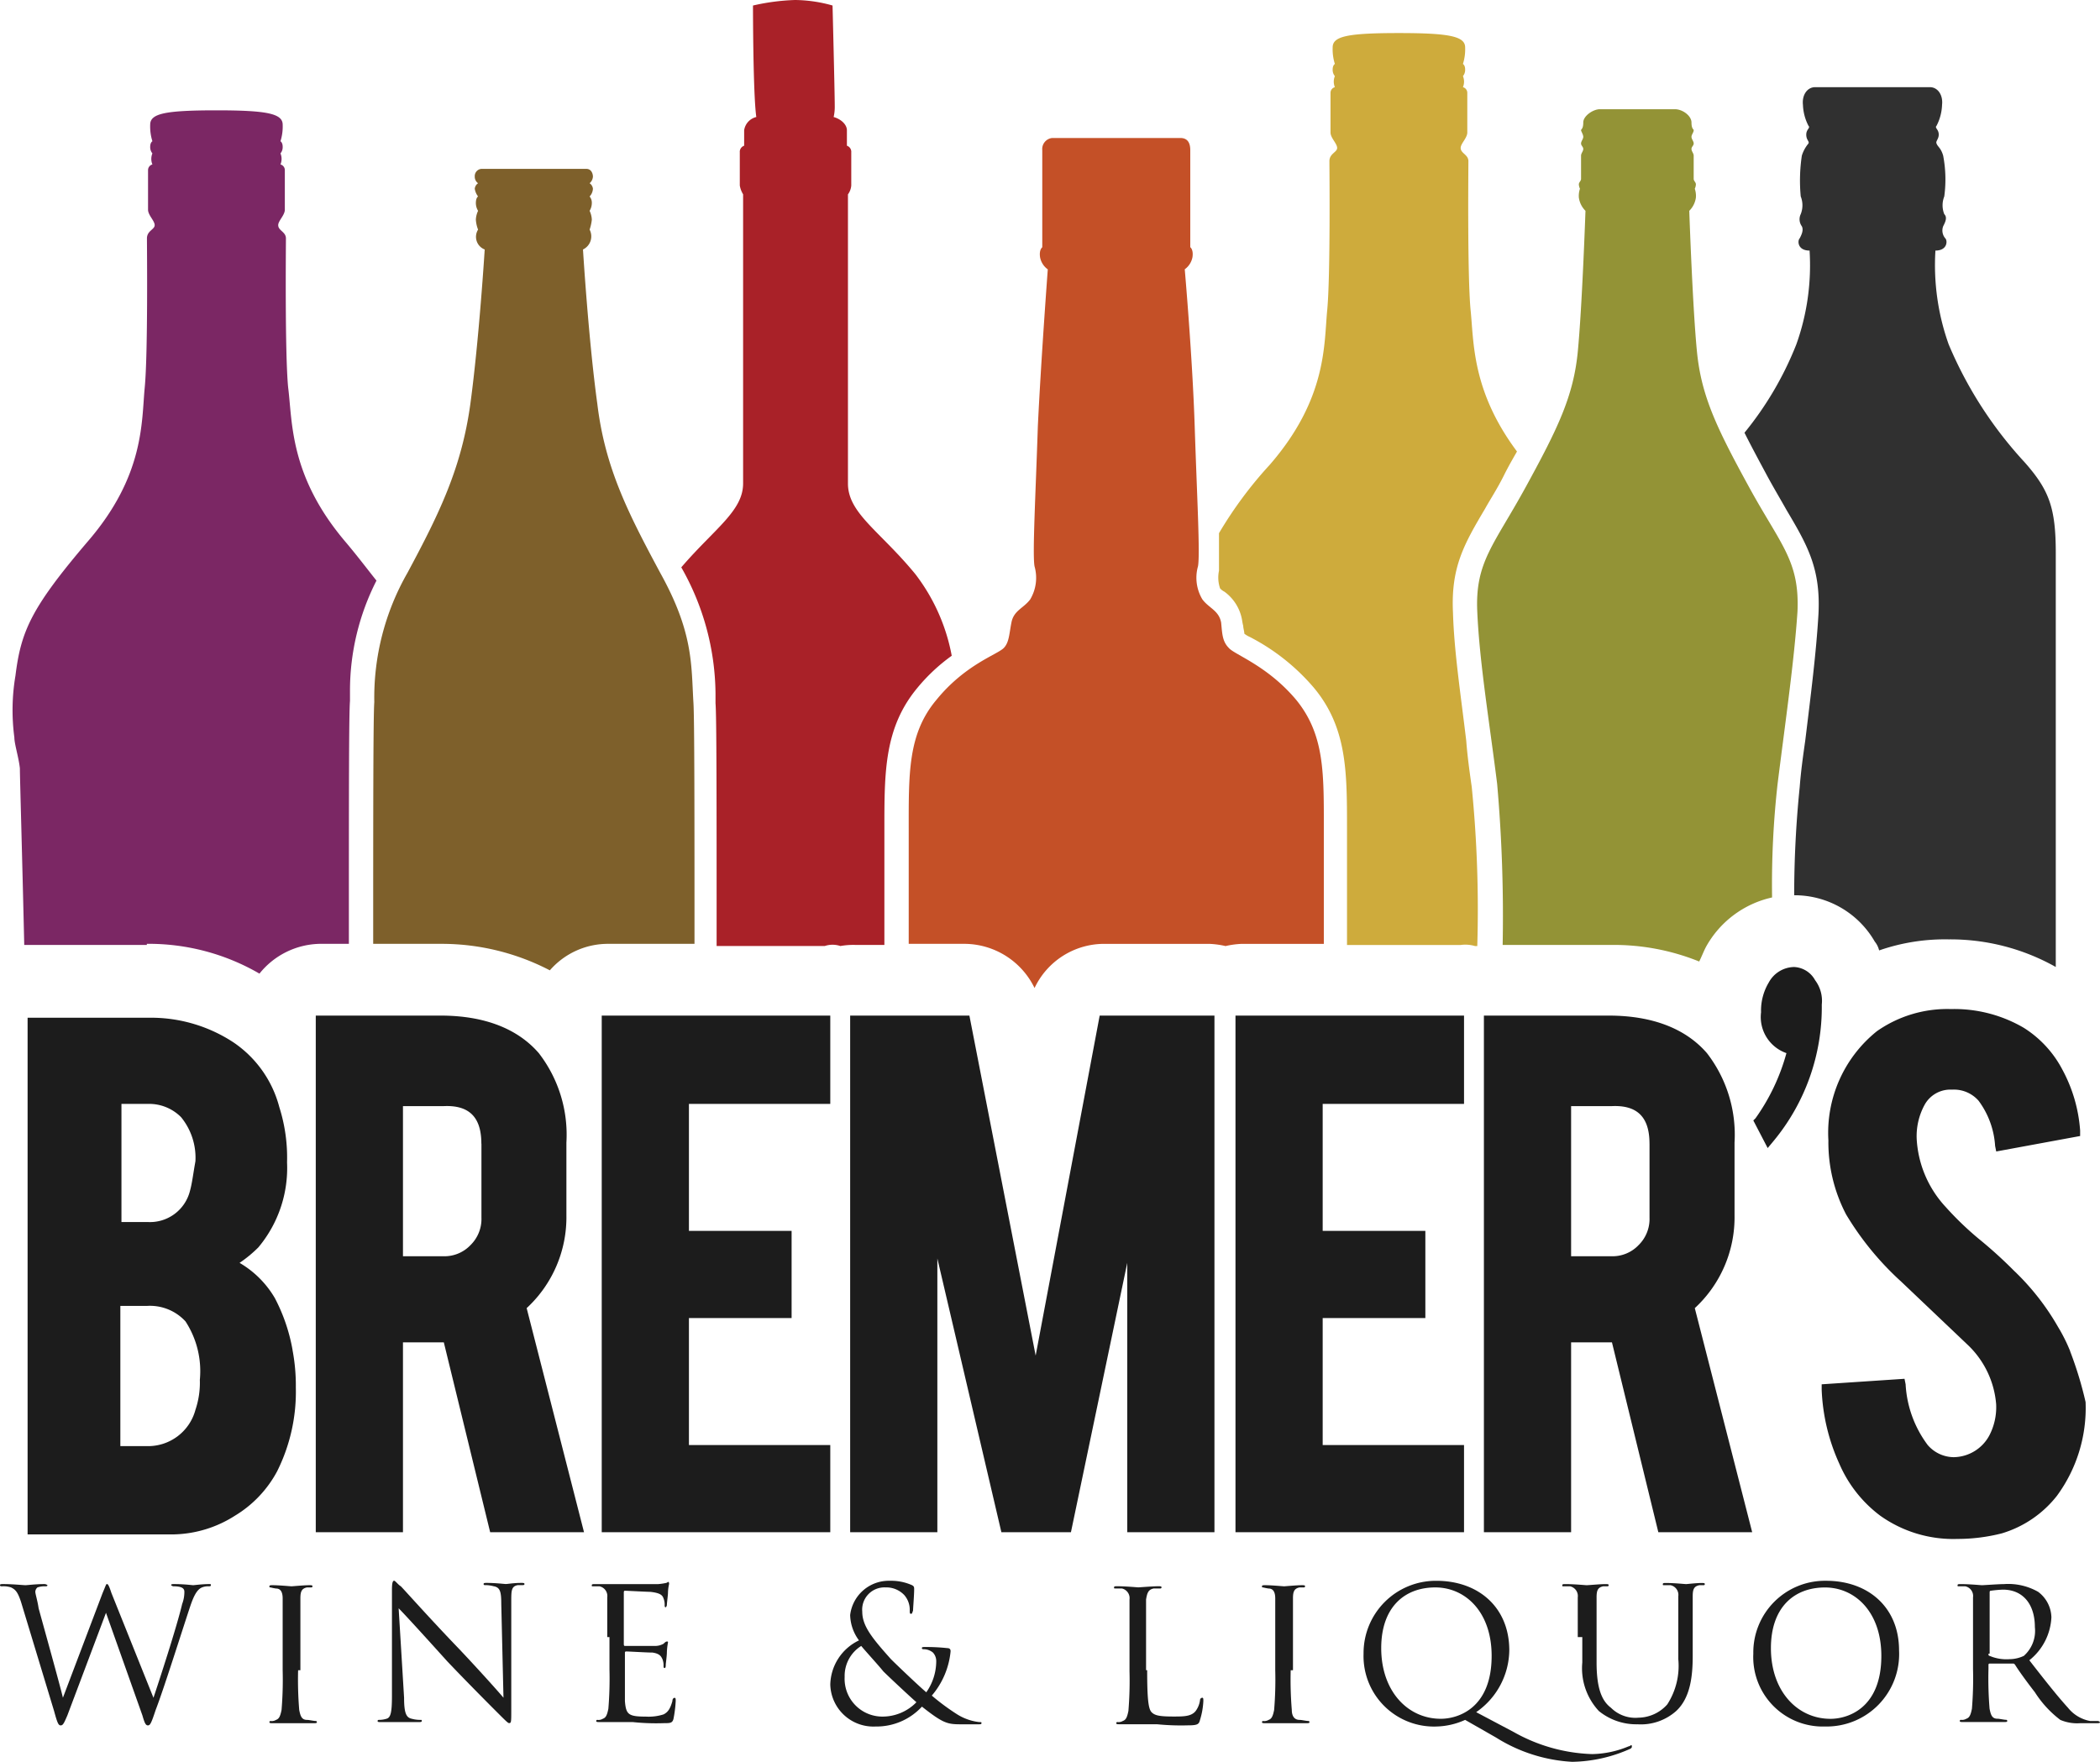
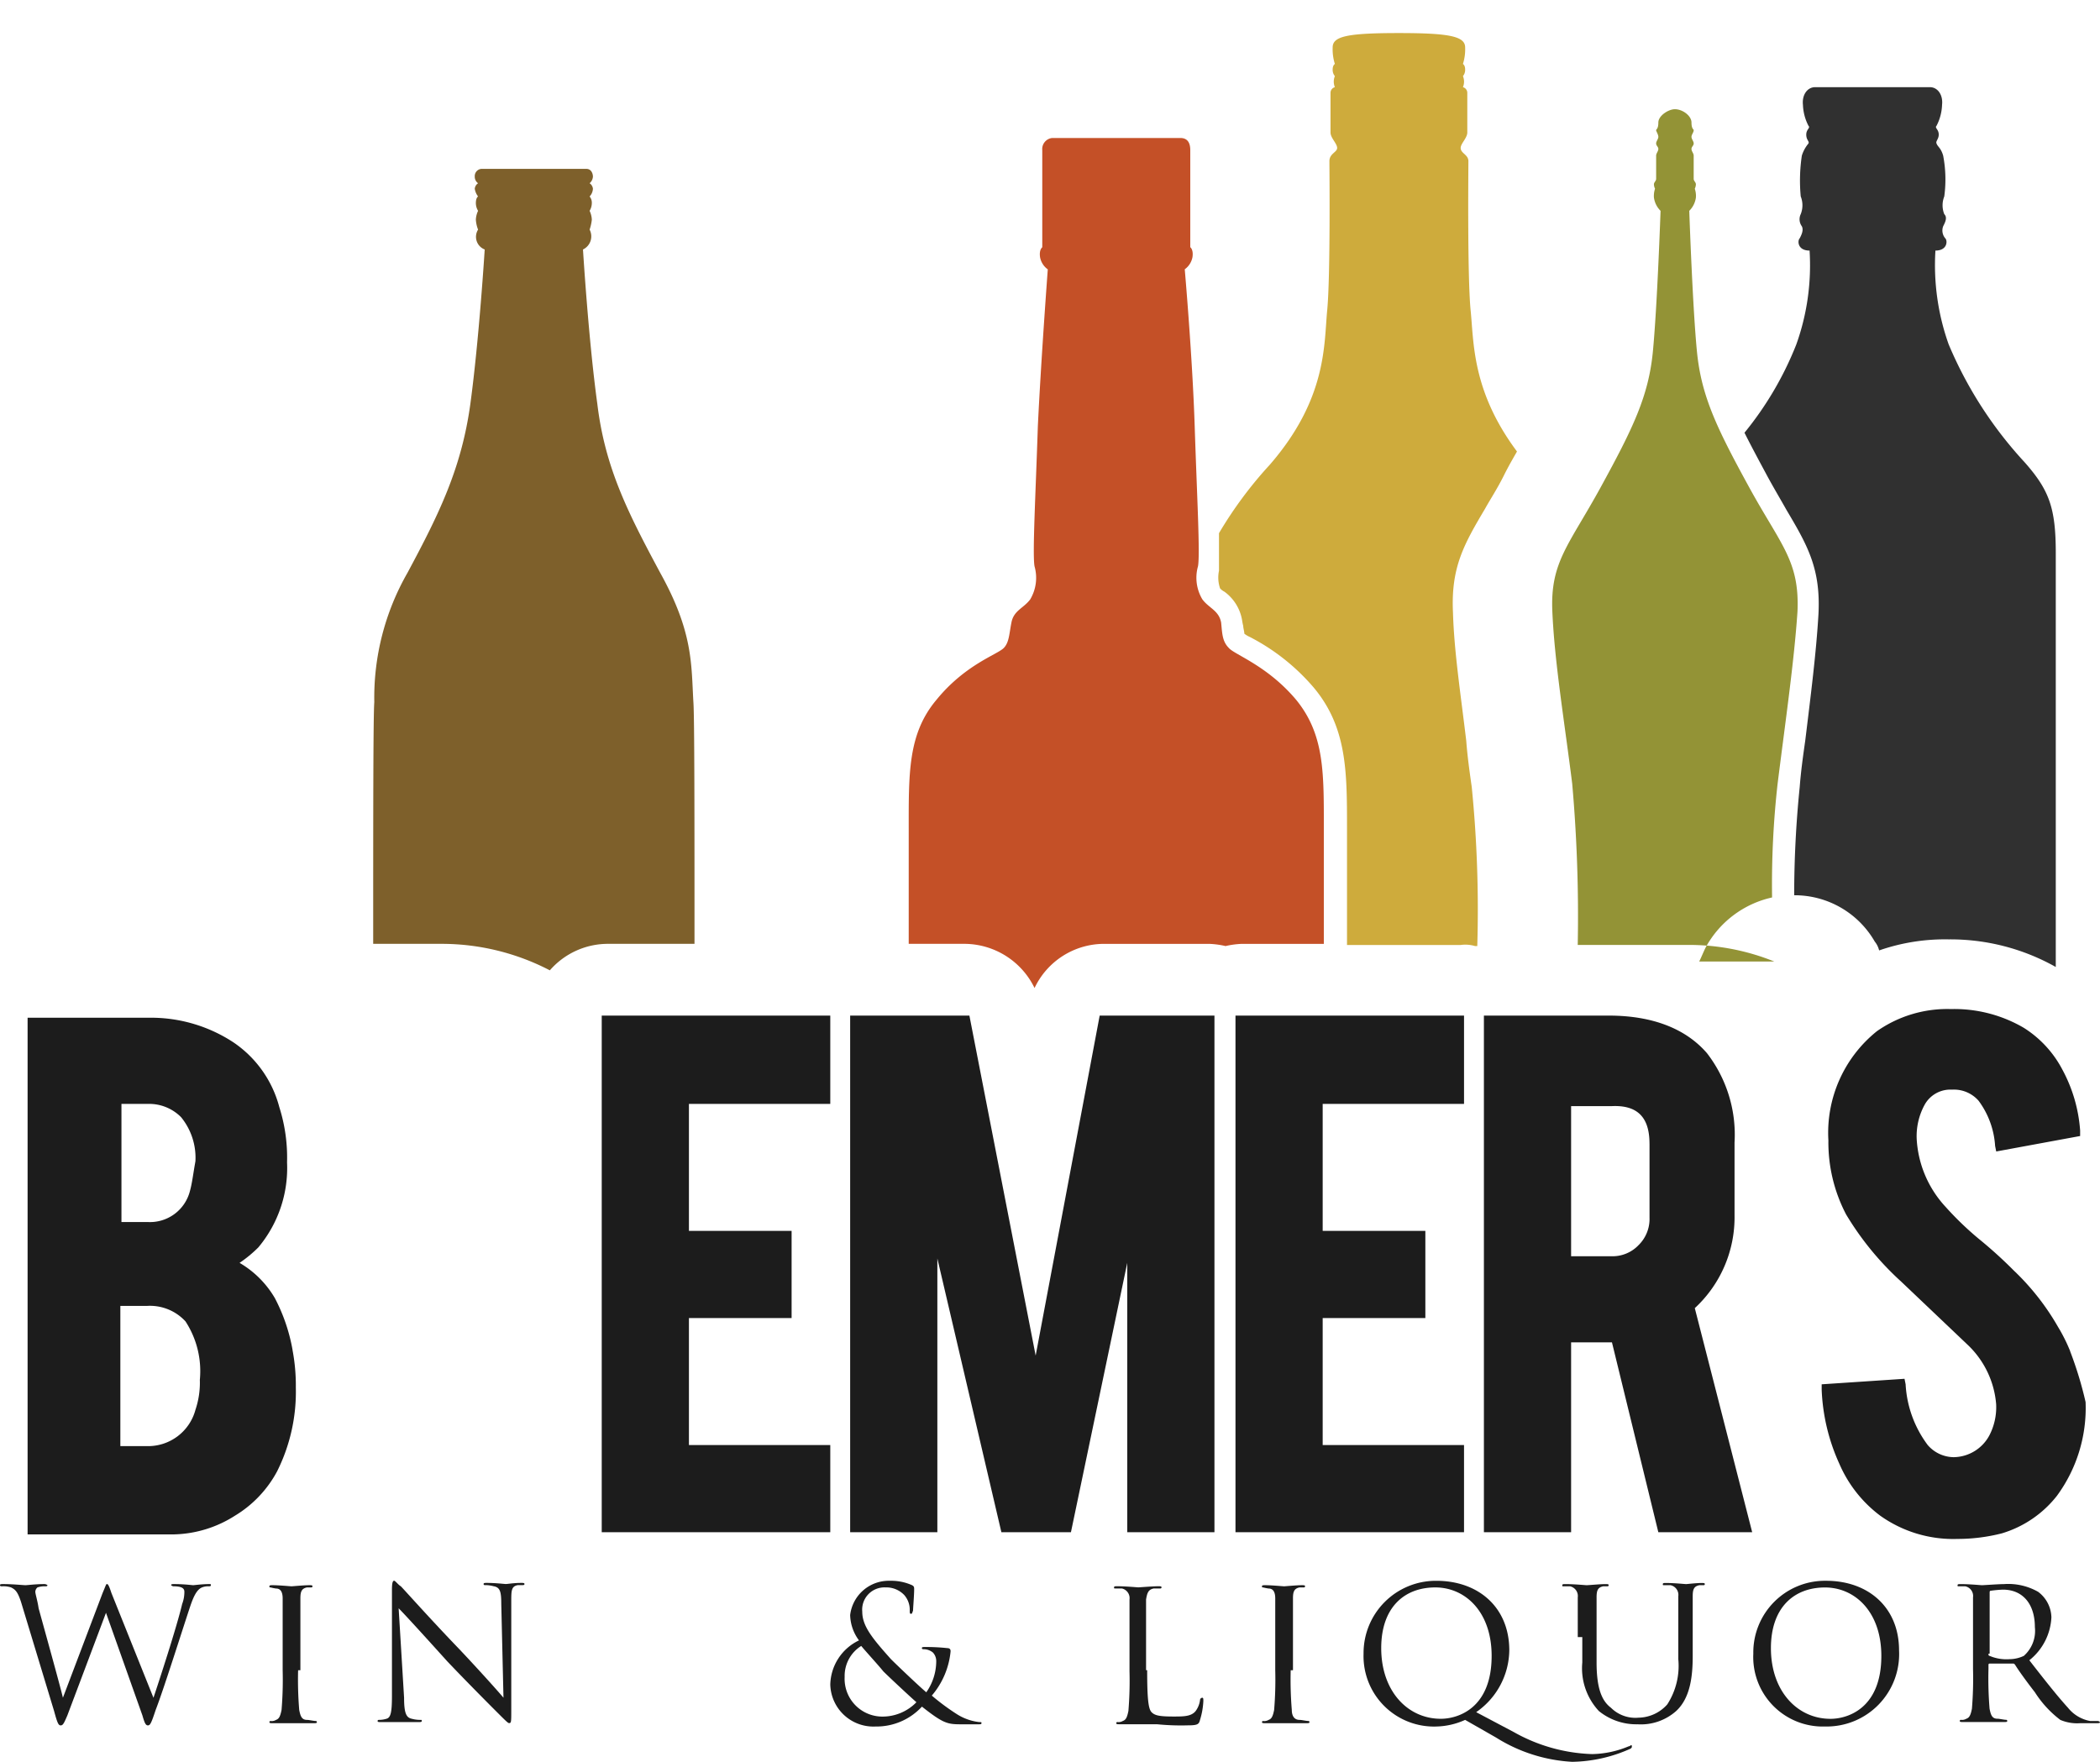
<svg xmlns="http://www.w3.org/2000/svg" width="144.5" height="121.252" viewBox="0 0 144.5 121.252">
  <g id="Group_490" data-name="Group 490" transform="translate(-51 -4470.711)">
    <path id="Path_345" data-name="Path 345" d="M128.016,65.829h.152a85.25,85.25,0,0,0-.38-10.94c-.152-1.064-.3-2.127-.38-3.191-.38-3.191-.836-6.154-.912-8.813-.152-3.115.76-4.71,2.2-7.141.38-.684.836-1.368,1.292-2.279.3-.608.608-1.14.912-1.671-3.115-4.178-2.963-7.521-3.191-9.725-.228-2.355-.152-9.8-.152-10.256s-.532-.532-.532-.912c0-.3.456-.684.456-1.064V7.1a.405.405,0,0,0-.3-.38.987.987,0,0,0,0-.76.666.666,0,0,0,.152-.456c0-.3-.152-.38-.152-.38a3.36,3.36,0,0,0,.152-1.14c0-.76-1.064-.988-4.558-.988-3.571,0-4.558.228-4.558.988a3.36,3.36,0,0,0,.152,1.14s-.152.076-.152.38a.666.666,0,0,0,.152.456.988.988,0,0,0,0,.76.405.405,0,0,0-.3.38V9.838c0,.38.456.76.456,1.064s-.532.38-.532.912c0,.456.076,7.9-.152,10.256s0,6.078-3.951,10.636a27.916,27.916,0,0,0-3.495,4.71V40a2.3,2.3,0,0,0,.076,1.216,1.049,1.049,0,0,0,.3.228,3.057,3.057,0,0,1,1.216,1.975,3.29,3.29,0,0,0,.076.38c0,.152.076.38.076.532a1.661,1.661,0,0,0,.38.228,14.529,14.529,0,0,1,4.406,3.495c2.279,2.735,2.279,5.774,2.279,9.649v8.053h7.825a2.33,2.33,0,0,1,.988.076" transform="translate(24.483 4469.99)" fill="#ceab3c" />
-     <path id="Path_346" data-name="Path 346" d="M10.38,67.359a15.158,15.158,0,0,1,7.749,2.051,5.447,5.447,0,0,1,4.178-2.051h1.975c0-10.256,0-15.8.076-16.714v-.684a16.7,16.7,0,0,1,1.823-7.6c-.608-.76-1.292-1.671-2.127-2.659-3.875-4.558-3.647-8.281-3.951-10.636-.228-2.355-.152-9.8-.152-10.256s-.532-.532-.532-.912c0-.3.456-.684.456-1.064V14.1a.405.405,0,0,0-.3-.38.988.988,0,0,0,0-.76.666.666,0,0,0,.152-.456c0-.3-.152-.38-.152-.38a3.36,3.36,0,0,0,.152-1.14c0-.76-1.064-.988-4.558-.988-3.571,0-4.558.228-4.558.988a3.36,3.36,0,0,0,.152,1.14s-.152.076-.152.38a.666.666,0,0,0,.152.456.988.988,0,0,0,0,.76.405.405,0,0,0-.3.38v2.735c0,.38.456.76.456,1.064s-.532.38-.532.912c0,.456.076,7.9-.152,10.256s0,6.078-3.951,10.636C2.4,44.264,1.719,45.859,1.34,48.9a14.25,14.25,0,0,0-.076,4.254c0,.456.3,1.368.38,2.127,0,.608.152,5.7.3,12.156H10.38Z" transform="translate(50.724 4468.308)" fill="#7b2764" />
-     <path id="Path_347" data-name="Path 347" d="M72.64,65.109a5.016,5.016,0,0,1,1.064-.076h1.975V56.979c0-3.875,0-6.914,2.279-9.649a12.5,12.5,0,0,1,2.355-2.2,13.154,13.154,0,0,0-2.507-5.622c-2.431-2.963-4.634-4.179-4.634-6.23v-19.9a1.2,1.2,0,0,0,.228-.608V10.484a.442.442,0,0,0-.3-.456V8.965c0-.38-.38-.76-.912-.912a3.147,3.147,0,0,0,.076-.76c0-.912-.152-6.914-.152-6.914A9.746,9.746,0,0,0,69.525,0a14.989,14.989,0,0,0-2.887.38s0,6.078.228,7.673a1.1,1.1,0,0,0-.836.912v1.064a.442.442,0,0,0-.3.456v2.279a1.665,1.665,0,0,0,.228.608v19.9c0,1.9-1.975,3.115-4.254,5.774a17.815,17.815,0,0,1,2.355,8.661v.684c.076.912.076,6.534.076,16.714h7.445a1.693,1.693,0,0,1,1.064,0" transform="translate(36.175 4470.711)" fill="#a92128" />
    <path id="Path_348" data-name="Path 348" d="M166.965,66.7a1.527,1.527,0,0,1,.3.608,13.758,13.758,0,0,1,4.786-.76,14.766,14.766,0,0,1,7.369,1.9V39.96c0-3.115-.456-4.33-2.127-6.23a27.818,27.818,0,0,1-5.242-8.129,16.261,16.261,0,0,1-.912-6.458c.836,0,.836-.684.684-.836a.828.828,0,0,1-.152-.836c.152-.3.3-.608.076-.836a1.648,1.648,0,0,1,0-1.216,8.733,8.733,0,0,0-.076-2.811c-.152-.532-.38-.608-.456-.836-.076-.152.152-.3.152-.608,0-.38-.3-.456-.152-.608a3.38,3.38,0,0,0,.38-1.443c.076-.684-.3-1.216-.836-1.216h-7.9c-.532,0-.912.532-.836,1.216a3.381,3.381,0,0,0,.38,1.443c.152.152-.152.228-.152.608s.228.456.152.608a2.425,2.425,0,0,0-.456.836,11.611,11.611,0,0,0-.076,2.811,1.648,1.648,0,0,1,0,1.216.815.815,0,0,0,.076.836c.152.3-.076.684-.152.836-.152.152-.152.836.684.836a16.161,16.161,0,0,1-.912,6.458A22.882,22.882,0,0,1,158,31.679c.456.912.988,1.9,1.6,3.039.456.836.912,1.6,1.292,2.279,1.443,2.431,2.355,4.027,2.2,7.141-.152,2.659-.532,5.622-.912,8.737-.152,1.064-.3,2.127-.38,3.191a73.751,73.751,0,0,0-.38,7.445,6.363,6.363,0,0,1,5.546,3.191" transform="translate(13.037 4468.813)" fill="#303030" />
-     <path id="Path_349" data-name="Path 349" d="M149.067,68.551c.152-.3.3-.684.456-.988a6.9,6.9,0,0,1,4.558-3.419,62.039,62.039,0,0,1,.38-7.825c.532-4.254,1.14-8.433,1.368-11.852.152-3.495-1.14-4.558-3.343-8.585s-3.267-6.23-3.571-9.269-.532-9.725-.532-9.725a1.591,1.591,0,0,0,.456-.912,1.553,1.553,0,0,0-.076-.608.786.786,0,0,0,.076-.3c0-.152-.152-.228-.152-.38v-1.6c0-.152-.152-.3-.152-.456s.152-.228.152-.38-.152-.3-.152-.456.152-.3.152-.456c0-.076-.152-.076-.152-.532s-.608-.912-1.14-.912h-5.166c-.456,0-1.14.456-1.14.912s-.152.456-.152.532.152.3.152.456-.152.3-.152.456.152.228.152.38-.152.3-.152.456v1.6c0,.152-.152.228-.152.38a.786.786,0,0,0,.076.3,1.553,1.553,0,0,0-.076.608,1.591,1.591,0,0,0,.456.912s-.228,6.61-.532,9.725c-.3,3.039-1.368,5.242-3.571,9.269s-3.495,5.166-3.343,8.585c.152,3.495.836,7.6,1.367,11.852a103.859,103.859,0,0,1,.38,11.092h7.521a15.646,15.646,0,0,1,6,1.14" transform="translate(18.855 4468.332)" fill="#939336" />
+     <path id="Path_349" data-name="Path 349" d="M149.067,68.551c.152-.3.3-.684.456-.988a6.9,6.9,0,0,1,4.558-3.419,62.039,62.039,0,0,1,.38-7.825c.532-4.254,1.14-8.433,1.368-11.852.152-3.495-1.14-4.558-3.343-8.585s-3.267-6.23-3.571-9.269-.532-9.725-.532-9.725a1.591,1.591,0,0,0,.456-.912,1.553,1.553,0,0,0-.076-.608.786.786,0,0,0,.076-.3c0-.152-.152-.228-.152-.38v-1.6c0-.152-.152-.3-.152-.456s.152-.228.152-.38-.152-.3-.152-.456.152-.3.152-.456c0-.076-.152-.076-.152-.532s-.608-.912-1.14-.912c-.456,0-1.14.456-1.14.912s-.152.456-.152.532.152.3.152.456-.152.3-.152.456.152.228.152.38-.152.3-.152.456v1.6c0,.152-.152.228-.152.38a.786.786,0,0,0,.076.3,1.553,1.553,0,0,0-.076.608,1.591,1.591,0,0,0,.456.912s-.228,6.61-.532,9.725c-.3,3.039-1.368,5.242-3.571,9.269s-3.495,5.166-3.343,8.585c.152,3.495.836,7.6,1.367,11.852a103.859,103.859,0,0,1,.38,11.092h7.521a15.646,15.646,0,0,1,6,1.14" transform="translate(18.855 4468.332)" fill="#939336" />
    <path id="Path_350" data-name="Path 350" d="M90.961,71a5.3,5.3,0,0,1,4.786-3.039h7.217a5.865,5.865,0,0,1,1.14.152,5.864,5.864,0,0,1,1.14-.152h5.622V60.211c0-3.951.076-6.61-1.9-9.041-1.975-2.355-4.254-3.115-4.634-3.571-.456-.456-.456-.988-.532-1.747-.152-.836-.836-.988-1.292-1.6a2.9,2.9,0,0,1-.3-2.279c.152-.836-.076-4.938-.228-9.649s-.684-10.788-.684-10.788a1.328,1.328,0,0,0,.532-.836c.076-.532-.152-.684-.152-.684V13.336c0-.456-.152-.836-.684-.836H92.176a.766.766,0,0,0-.684.836v6.686s-.228.152-.152.684a1.329,1.329,0,0,0,.532.836s-.456,6.078-.684,10.788c-.152,4.71-.38,8.813-.228,9.649a2.9,2.9,0,0,1-.3,2.279c-.456.608-1.14.76-1.292,1.6-.152.76-.152,1.368-.532,1.747-.456.456-2.659,1.14-4.634,3.571-1.975,2.355-1.9,5.09-1.9,9.041V67.96h3.875A5.386,5.386,0,0,1,90.961,71" transform="translate(31.226 4467.708)" fill="#c45027" />
    <path id="Path_351" data-name="Path 351" d="M45.956,70.456a5.294,5.294,0,0,1,4.027-1.823h5.926c0-8.433,0-15.65-.076-16.638-.152-2.583,0-4.786-2.279-8.889-2.2-4.1-3.8-7.217-4.33-11.624-.608-4.406-.988-10.636-.988-10.636a1,1,0,0,0,.456-1.368,3.13,3.13,0,0,0,.152-.684,1.572,1.572,0,0,0-.152-.608,1.051,1.051,0,0,0,.152-.532.666.666,0,0,0-.152-.456.839.839,0,0,0,.228-.532.524.524,0,0,0-.228-.38.649.649,0,0,0,.228-.456c0-.152-.076-.532-.456-.532H41.245a.5.5,0,0,0-.456.532.541.541,0,0,0,.228.456.524.524,0,0,0-.228.38,1.171,1.171,0,0,0,.228.532s-.152.076-.152.456a1.051,1.051,0,0,0,.152.532,1.572,1.572,0,0,0-.152.608,2.245,2.245,0,0,0,.152.684.934.934,0,0,0,.456,1.368s-.38,6.154-.988,10.636c-.608,4.406-2.127,7.521-4.33,11.624a17.3,17.3,0,0,0-2.279,8.889c-.076.988-.076,8.281-.076,16.638h4.786a16.134,16.134,0,0,1,7.369,1.823" transform="translate(42.879 4467.035)" fill="#7e602b" />
    <path id="Path_352" data-name="Path 352" d="M20.733,115.068a12.234,12.234,0,0,0-1.216-3.571,6.757,6.757,0,0,0-2.431-2.431A8.745,8.745,0,0,0,18.378,108a8.511,8.511,0,0,0,1.975-5.85,11.471,11.471,0,0,0-.532-3.8,7.747,7.747,0,0,0-3.191-4.482,10.332,10.332,0,0,0-5.85-1.671H2.5v35.555H12.6a8.122,8.122,0,0,0,4.178-1.292,7.93,7.93,0,0,0,2.887-3.039,12.231,12.231,0,0,0,1.292-5.774,13.06,13.06,0,0,0-.228-2.583M8.882,112.029h1.823a3.319,3.319,0,0,1,2.659,1.064,6.271,6.271,0,0,1,.988,4.027,5.822,5.822,0,0,1-.3,2.051,3.374,3.374,0,0,1-3.343,2.507H8.882Zm4.786-7.9a2.835,2.835,0,0,1-2.887,2.127H8.958V98.126h1.823a3.092,3.092,0,0,1,2.279.912,4.412,4.412,0,0,1,.988,3.039c-.152.836-.228,1.519-.38,2.051" transform="translate(50.399 4448.558)" fill="#1c1c1c" />
-     <path id="Path_353" data-name="Path 353" d="M43.111,112.133a8.506,8.506,0,0,0,2.735-6.382v-5.014a9.177,9.177,0,0,0-1.9-6.154C42.5,92.912,40.224,92,37.185,92H28.6v35.555h6V114.488h2.811L40.6,127.555h6.458ZM40,100.813v5.09a2.52,2.52,0,0,1-.76,1.9,2.469,2.469,0,0,1-1.823.76H34.6V98.23h2.811c1.747-.076,2.583.76,2.583,2.583" transform="translate(44.128 4448.606)" fill="#1c1c1c" />
    <path id="Path_354" data-name="Path 354" d="M70.226,98.078V92H54.5v35.555H70.226v-6H60.5v-8.737h7.065v-6H60.5V98.078Z" transform="translate(37.905 4448.606)" fill="#1c1c1c" />
    <path id="Path_355" data-name="Path 355" d="M94.17,92l-4.406,23.4L85.205,92H77v35.555h6V108.714l4.406,18.841h4.786l3.875-18.537v18.537h6V92Z" transform="translate(32.499 4448.606)" fill="#1c1c1c" />
    <path id="Path_356" data-name="Path 356" d="M127.626,98.078V92H111.9v35.555h15.726v-6H117.9v-8.737h7.065v-6H117.9V98.078Z" transform="translate(24.113 4448.606)" fill="#1c1c1c" />
    <path id="Path_357" data-name="Path 357" d="M148.911,112.133a8.506,8.506,0,0,0,2.735-6.382v-5.014a9.177,9.177,0,0,0-1.9-6.154C148.3,92.912,146.024,92,142.985,92H134.4v35.555h6V114.488h2.811l3.191,13.067h6.458Zm-3.115-11.32v5.09a2.52,2.52,0,0,1-.76,1.9,2.469,2.469,0,0,1-1.823.76H140.4V98.23h2.811c1.747-.076,2.583.76,2.583,2.583" transform="translate(18.707 4448.606)" fill="#1c1c1c" />
-     <path id="Path_358" data-name="Path 358" d="M163.054,88.512a1.734,1.734,0,0,0-1.443-.912,2.017,2.017,0,0,0-1.747,1.064,3.763,3.763,0,0,0-.532,2.051,2.629,2.629,0,0,0,1.747,2.811,14.092,14.092,0,0,1-2.127,4.482l-.152.152.988,1.9.38-.456a14.433,14.433,0,0,0,3.343-9.421,2.352,2.352,0,0,0-.456-1.671" transform="translate(12.845 4449.663)" fill="#1c1c1c" />
    <path id="Path_359" data-name="Path 359" d="M182.094,114.952a11.407,11.407,0,0,0-.836-1.671,16.936,16.936,0,0,0-3.039-3.875,30.611,30.611,0,0,0-2.431-2.2,21.641,21.641,0,0,1-2.279-2.2,7.47,7.47,0,0,1-1.975-4.634,4.505,4.505,0,0,1,.532-2.355,2.02,2.02,0,0,1,1.9-1.064,2.252,2.252,0,0,1,1.823.76,5.828,5.828,0,0,1,1.14,3.115l.076.38,5.774-1.064v-.38a10.336,10.336,0,0,0-1.216-4.178,7.511,7.511,0,0,0-2.659-2.887,9.454,9.454,0,0,0-5.014-1.292,8.429,8.429,0,0,0-5.09,1.519,8.964,8.964,0,0,0-3.343,7.521,10.707,10.707,0,0,0,1.216,5.09,20.383,20.383,0,0,0,3.8,4.634l4.634,4.406A6.335,6.335,0,0,1,177,118.6a4.213,4.213,0,0,1-.456,2.127,2.826,2.826,0,0,1-2.431,1.519h-.076a2.393,2.393,0,0,1-1.747-.836,7.656,7.656,0,0,1-1.519-4.178l-.076-.38-5.7.38v.38a13.55,13.55,0,0,0,1.216,5.09,8.815,8.815,0,0,0,2.811,3.571,8.666,8.666,0,0,0,5.318,1.6,12.307,12.307,0,0,0,3.039-.38,7.577,7.577,0,0,0,3.8-2.583,10.21,10.21,0,0,0,1.975-6.458,25.574,25.574,0,0,0-1.064-3.495" transform="translate(11.354 4448.75)" fill="#1c1c1c" />
    <path id="Path_360" data-name="Path 360" d="M10.56,151.325h0c.38-1.14,1.6-4.862,1.975-6.458a2.339,2.339,0,0,0,.152-.836c0-.228-.152-.38-.76-.38a.265.265,0,0,1-.152-.076c0-.076.076-.076.228-.076.684,0,1.216.076,1.292.076s.608-.076,1.064-.076c.152,0,.152,0,.152.076s-.076.076-.152.076a1.129,1.129,0,0,0-.456.076c-.38.152-.608.684-.836,1.368-.532,1.6-1.823,5.7-2.355,7.065-.3.912-.38,1.064-.532,1.064s-.228-.152-.38-.684l-2.507-7.065c-.456,1.216-2.2,5.85-2.659,7.065-.228.532-.3.684-.456.684s-.228-.152-.456-.988l-2.279-7.521c-.228-.684-.38-.836-.684-.988a1.672,1.672,0,0,0-.608-.076c-.076,0-.152,0-.152-.076s.076-.076.228-.076c.684,0,1.368.076,1.519.076s.684-.076,1.292-.076a.333.333,0,0,1,.228.076c0,.076-.076.076-.152.076a1.483,1.483,0,0,0-.532.076.4.4,0,0,0-.152.3c0,.152.152.608.228,1.14.228.836,1.519,5.47,1.671,6.154l2.735-7.217c.228-.532.228-.608.3-.608s.152.152.3.608Z" transform="translate(51 4436.232)" fill="#1c1c1c" />
    <path id="Path_361" data-name="Path 361" d="M26.375,149.45a25.389,25.389,0,0,0,.076,2.735c.076.38.152.684.532.684.152,0,.456.076.608.076a.074.074,0,0,1,.076.076c0,.076-.076.076-.228.076H24.628c-.152,0-.228,0-.228-.076a.074.074,0,0,1,.076-.076.569.569,0,0,0,.38-.076c.228-.076.3-.3.38-.684a25.389,25.389,0,0,0,.076-2.735v-4.938q0-.684-.456-.684a3.291,3.291,0,0,1-.38-.076c-.076,0-.076,0-.076-.076s.076-.076.228-.076c.456,0,1.216.076,1.292.076s.836-.076,1.216-.076c.152,0,.228,0,.228.076a.074.074,0,0,1-.076.076h-.3c-.38.076-.456.3-.456.76v4.938Z" transform="translate(45.138 4436.208)" fill="#1c1c1c" />
    <path id="Path_362" data-name="Path 362" d="M36.023,151.253c0,1.064.152,1.367.532,1.443a2.138,2.138,0,0,0,.608.076c.076,0,.076,0,.076.076s-.076.076-.228.076H34.428c-.152,0-.228,0-.228-.076a.074.074,0,0,1,.076-.076,1.711,1.711,0,0,0,.532-.076c.3-.076.38-.456.38-1.6v-7.293c0-.532.076-.608.152-.608s.3.3.456.38c.228.228,2.051,2.279,4.027,4.33,1.292,1.367,2.659,2.887,3.039,3.343l-.152-6.458c0-.836-.076-1.14-.532-1.216a2.138,2.138,0,0,0-.608-.076.074.074,0,0,1-.076-.076c0-.076.076-.076.228-.076.608,0,1.216.076,1.292.076.152,0,.532-.076,1.064-.076.152,0,.228,0,.228.076s-.076.076-.152.076h-.3c-.456.076-.456.38-.456,1.14v7.445c0,.836,0,.912-.152.912-.076,0-.228-.152-.912-.836-.152-.152-1.975-1.975-3.343-3.419-1.443-1.6-2.887-3.191-3.343-3.647Z" transform="translate(42.782 4436.304)" fill="#1c1c1c" />
-     <path id="Path_363" data-name="Path 363" d="M54.664,147.1v-2.735a.681.681,0,0,0-.532-.76h-.456c-.076,0-.076,0-.076-.076s.076-.076.228-.076h4.33a4.283,4.283,0,0,0,.532-.076.265.265,0,0,0,.152-.076c.076,0,.076.076.076.152a2.875,2.875,0,0,0-.076.608c0,.152-.076.684-.076.836a.265.265,0,0,1-.076.152c-.076,0-.076-.076-.076-.152a1.129,1.129,0,0,0-.076-.456c-.076-.228-.228-.38-.912-.456-.228,0-1.6-.076-1.747-.076-.076,0-.076.076-.076.152v3.495c0,.076,0,.152.076.152H57.93a1.177,1.177,0,0,0,.608-.152c.076-.076.152-.152.228-.152s.076,0,.076.076a4.2,4.2,0,0,0-.076.684c0,.228-.076.76-.076.836s0,.228-.076.228-.076-.076-.076-.152a1.129,1.129,0,0,0-.076-.456c-.076-.152-.152-.38-.684-.456-.38,0-1.6-.076-1.823-.076a.074.074,0,0,0-.076.076v3.343c.076.912.228,1.064,1.443,1.064a3.346,3.346,0,0,0,1.216-.152c.3-.152.456-.38.608-.912,0-.152.076-.228.152-.228s.076.076.076.228a8.773,8.773,0,0,1-.152,1.216c-.076.3-.228.3-.684.3a15.383,15.383,0,0,1-2.127-.076H54.132c-.152,0-.228,0-.228-.076a.074.074,0,0,1,.076-.076.569.569,0,0,0,.38-.076c.228-.076.3-.3.38-.684a25.386,25.386,0,0,0,.076-2.735v-2.2Z" transform="translate(38.121 4436.28)" fill="#1c1c1c" />
    <path id="Path_364" data-name="Path 364" d="M75.2,150.341a3.451,3.451,0,0,1,1.975-3.039,3.028,3.028,0,0,1-.608-1.747A2.677,2.677,0,0,1,79.3,143.2a3.527,3.527,0,0,1,1.519.3c.152.076.152.152.152.3,0,.38-.076,1.292-.076,1.443-.076.228-.076.228-.152.228s-.076-.076-.076-.228a1.533,1.533,0,0,0-.38-1.064A1.7,1.7,0,0,0,79,143.656a1.531,1.531,0,0,0-1.6,1.671c0,.988.684,1.823,1.975,3.267.456.456,1.975,1.9,2.431,2.279a3.734,3.734,0,0,0,.684-2.127.863.863,0,0,0-.228-.608,1.01,1.01,0,0,0-.608-.228c-.076,0-.152,0-.152-.076s.076-.076.228-.076a13.085,13.085,0,0,1,1.519.076c.228,0,.228.152.228.228a5.485,5.485,0,0,1-1.292,3.039,15.682,15.682,0,0,0,1.747,1.292,3.641,3.641,0,0,0,1.519.532c.152,0,.152,0,.152.076s-.076.076-.228.076H84.165c-.912,0-1.216-.076-2.659-1.216a4.251,4.251,0,0,1-3.191,1.368,2.967,2.967,0,0,1-3.115-2.887m5.926,1.216c-.684-.608-1.975-1.823-2.279-2.127-.3-.38-1.14-1.292-1.519-1.747a2.43,2.43,0,0,0-1.14,2.127,2.6,2.6,0,0,0,2.583,2.735,3.251,3.251,0,0,0,2.355-.988" transform="translate(32.932 4436.304)" fill="#1c1c1c" />
    <path id="Path_365" data-name="Path 365" d="M103.179,149.474c0,1.9.076,2.659.3,2.887s.532.3,1.519.3c.684,0,1.216,0,1.519-.38a1.6,1.6,0,0,0,.3-.76.163.163,0,0,1,.152-.152c.076,0,.076.076.076.228a5.125,5.125,0,0,1-.228,1.292c-.076.3-.152.38-.836.38a16.594,16.594,0,0,1-2.127-.076H101.28c-.152,0-.228,0-.228-.076a.074.074,0,0,1,.076-.076.569.569,0,0,0,.38-.076c.228-.076.3-.3.38-.684a25.386,25.386,0,0,0,.076-2.735v-4.938a.681.681,0,0,0-.532-.76h-.456c-.076,0-.076,0-.076-.076s.076-.076.228-.076c.608,0,1.368.076,1.443.076s.988-.076,1.368-.076c.152,0,.228,0,.228.076a.074.074,0,0,1-.076.076h-.456c-.38.076-.456.3-.532.76v4.862Z" transform="translate(26.757 4436.184)" fill="#1c1c1c" />
    <path id="Path_366" data-name="Path 366" d="M116.275,149.45a25.388,25.388,0,0,0,.076,2.735c0,.38.152.684.532.684.152,0,.456.076.608.076a.074.074,0,0,1,.076.076c0,.076-.076.076-.228.076h-2.811c-.152,0-.228,0-.228-.076a.074.074,0,0,1,.076-.076.569.569,0,0,0,.38-.076c.228-.076.3-.3.38-.684a25.388,25.388,0,0,0,.076-2.735v-4.938q0-.684-.456-.684a3.289,3.289,0,0,1-.38-.076c-.076,0-.076,0-.076-.076s.076-.076.228-.076c.456,0,1.216.076,1.292.076s.836-.076,1.216-.076c.152,0,.228,0,.228.076a.074.074,0,0,1-.076.076h-.3c-.38.076-.456.3-.456.76v4.938Z" transform="translate(23.537 4436.208)" fill="#1c1c1c" />
    <path id="Path_367" data-name="Path 367" d="M130.489,152.773a5.043,5.043,0,0,1-1.975.456,4.848,4.848,0,0,1-5.014-5.014,4.974,4.974,0,0,1,5.014-5.014c2.887,0,5.014,1.823,5.014,4.786a5.247,5.247,0,0,1-2.279,4.254l2.583,1.367a11.7,11.7,0,0,0,5.394,1.519,6.76,6.76,0,0,0,2.507-.532.265.265,0,0,0,.152-.076c.076,0,.076,0,.076.076s0,.076-.076.152a10.1,10.1,0,0,1-4.027.912,10.949,10.949,0,0,1-5.242-1.671Zm-1.671-.076c1.14,0,3.495-.684,3.495-4.33,0-3.039-1.823-4.71-3.875-4.71-2.127,0-3.723,1.368-3.723,4.178,0,2.963,1.823,4.862,4.1,4.862" transform="translate(21.326 4436.304)" fill="#1c1c1c" />
    <path id="Path_368" data-name="Path 368" d="M142.564,147.123v-2.735a.681.681,0,0,0-.532-.76h-.456c-.076,0-.076,0-.076-.076s.076-.076.228-.076c.608,0,1.367.076,1.443.076.152,0,.912-.076,1.292-.076.152,0,.228,0,.228.076a.074.074,0,0,1-.076.076h-.3c-.38.076-.456.3-.456.76v4.482c0,1.823.38,2.659.988,3.115a2.38,2.38,0,0,0,1.9.684,2.7,2.7,0,0,0,1.975-.912,4.882,4.882,0,0,0,.76-3.115v-4.33a.681.681,0,0,0-.532-.76h-.456c-.076,0-.076,0-.076-.076s.076-.076.228-.076c.608,0,1.292.076,1.368.076s.684-.076,1.064-.076c.152,0,.228,0,.228.076a.074.074,0,0,1-.076.076h-.3c-.38.076-.456.3-.456.76v4.1c0,1.368-.152,2.887-1.14,3.8a3.652,3.652,0,0,1-2.659.912,4.083,4.083,0,0,1-2.659-.912,4.317,4.317,0,0,1-1.14-3.343v-1.747Z" transform="translate(17.001 4436.256)" fill="#1c1c1c" />
    <path id="Path_369" data-name="Path 369" d="M163.814,143.2c2.887,0,5.014,1.823,5.014,4.786a4.987,4.987,0,0,1-5.09,5.242,4.783,4.783,0,0,1-4.938-5.014,4.931,4.931,0,0,1,5.014-5.014m.3,9.5c1.14,0,3.495-.684,3.495-4.33,0-3.039-1.823-4.71-3.875-4.71-2.127,0-3.723,1.368-3.723,4.178,0,2.963,1.823,4.862,4.1,4.862" transform="translate(12.845 4436.304)" fill="#1c1c1c" />
    <path id="Path_370" data-name="Path 370" d="M178.364,147.147v-2.735a.681.681,0,0,0-.532-.76h-.456c-.076,0-.076,0-.076-.076s.076-.076.228-.076c.608,0,1.367.076,1.443.076.152,0,1.14-.076,1.519-.076a4.153,4.153,0,0,1,2.355.532,2.258,2.258,0,0,1,.912,1.747,4.012,4.012,0,0,1-1.519,2.963c1.064,1.368,1.9,2.431,2.659,3.267a2.544,2.544,0,0,0,1.519.912h.532a.265.265,0,0,1,.152.076c0,.076-.076.076-.3.076h-1.064a2.952,2.952,0,0,1-1.367-.228,7.307,7.307,0,0,1-1.747-1.9c-.532-.684-1.14-1.519-1.367-1.9-.076-.076-.076-.076-.152-.076h-1.6a.074.074,0,0,0-.076.076v.3a25.389,25.389,0,0,0,.076,2.735c.076.38.152.684.532.684.152,0,.456.076.608.076a.074.074,0,0,1,.076.076c0,.076-.076.076-.228.076H177.68c-.152,0-.228,0-.228-.076a.074.074,0,0,1,.076-.076.569.569,0,0,0,.38-.076c.228-.076.3-.3.38-.684a25.389,25.389,0,0,0,.076-2.735Zm1.064,1.14c0,.076,0,.152.076.152a2.952,2.952,0,0,0,1.368.228,2.339,2.339,0,0,0,.988-.228,2.3,2.3,0,0,0,.76-1.975c0-1.6-.836-2.583-2.2-2.583a7.912,7.912,0,0,0-.836.076c-.076,0-.076.076-.076.152v4.178Z" transform="translate(8.399 4436.232)" fill="#1c1c1c" />
  </g>
</svg>